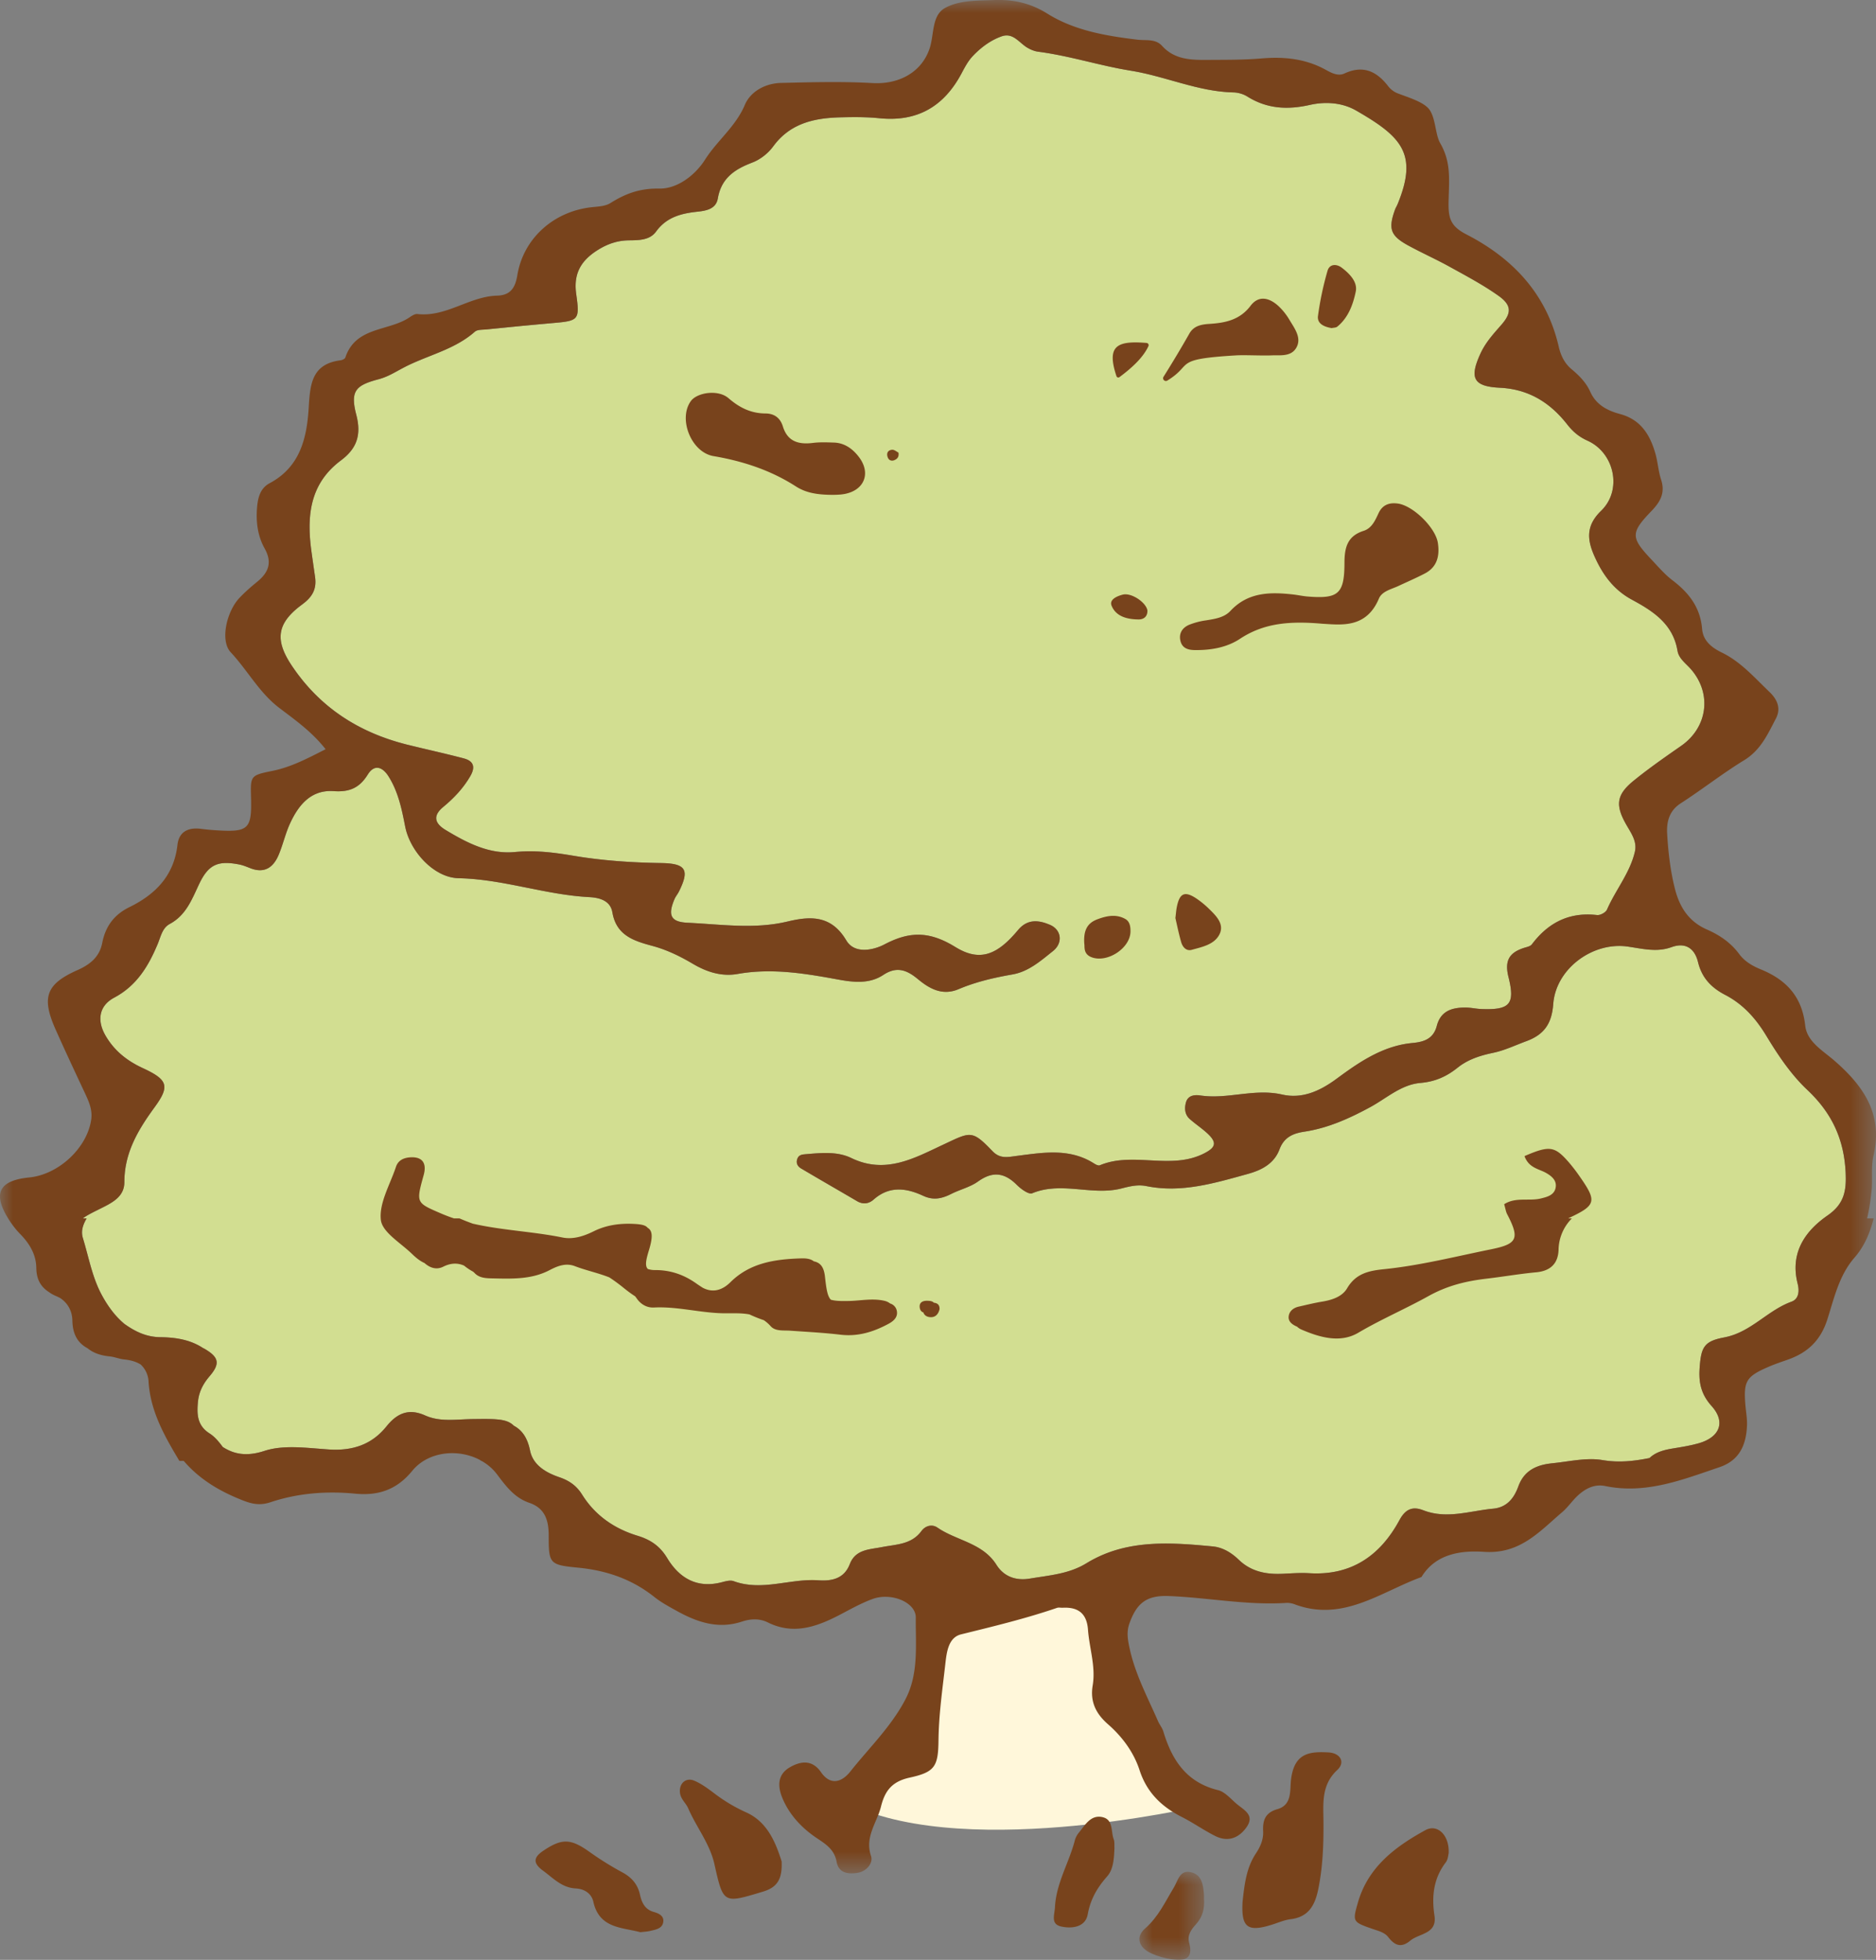
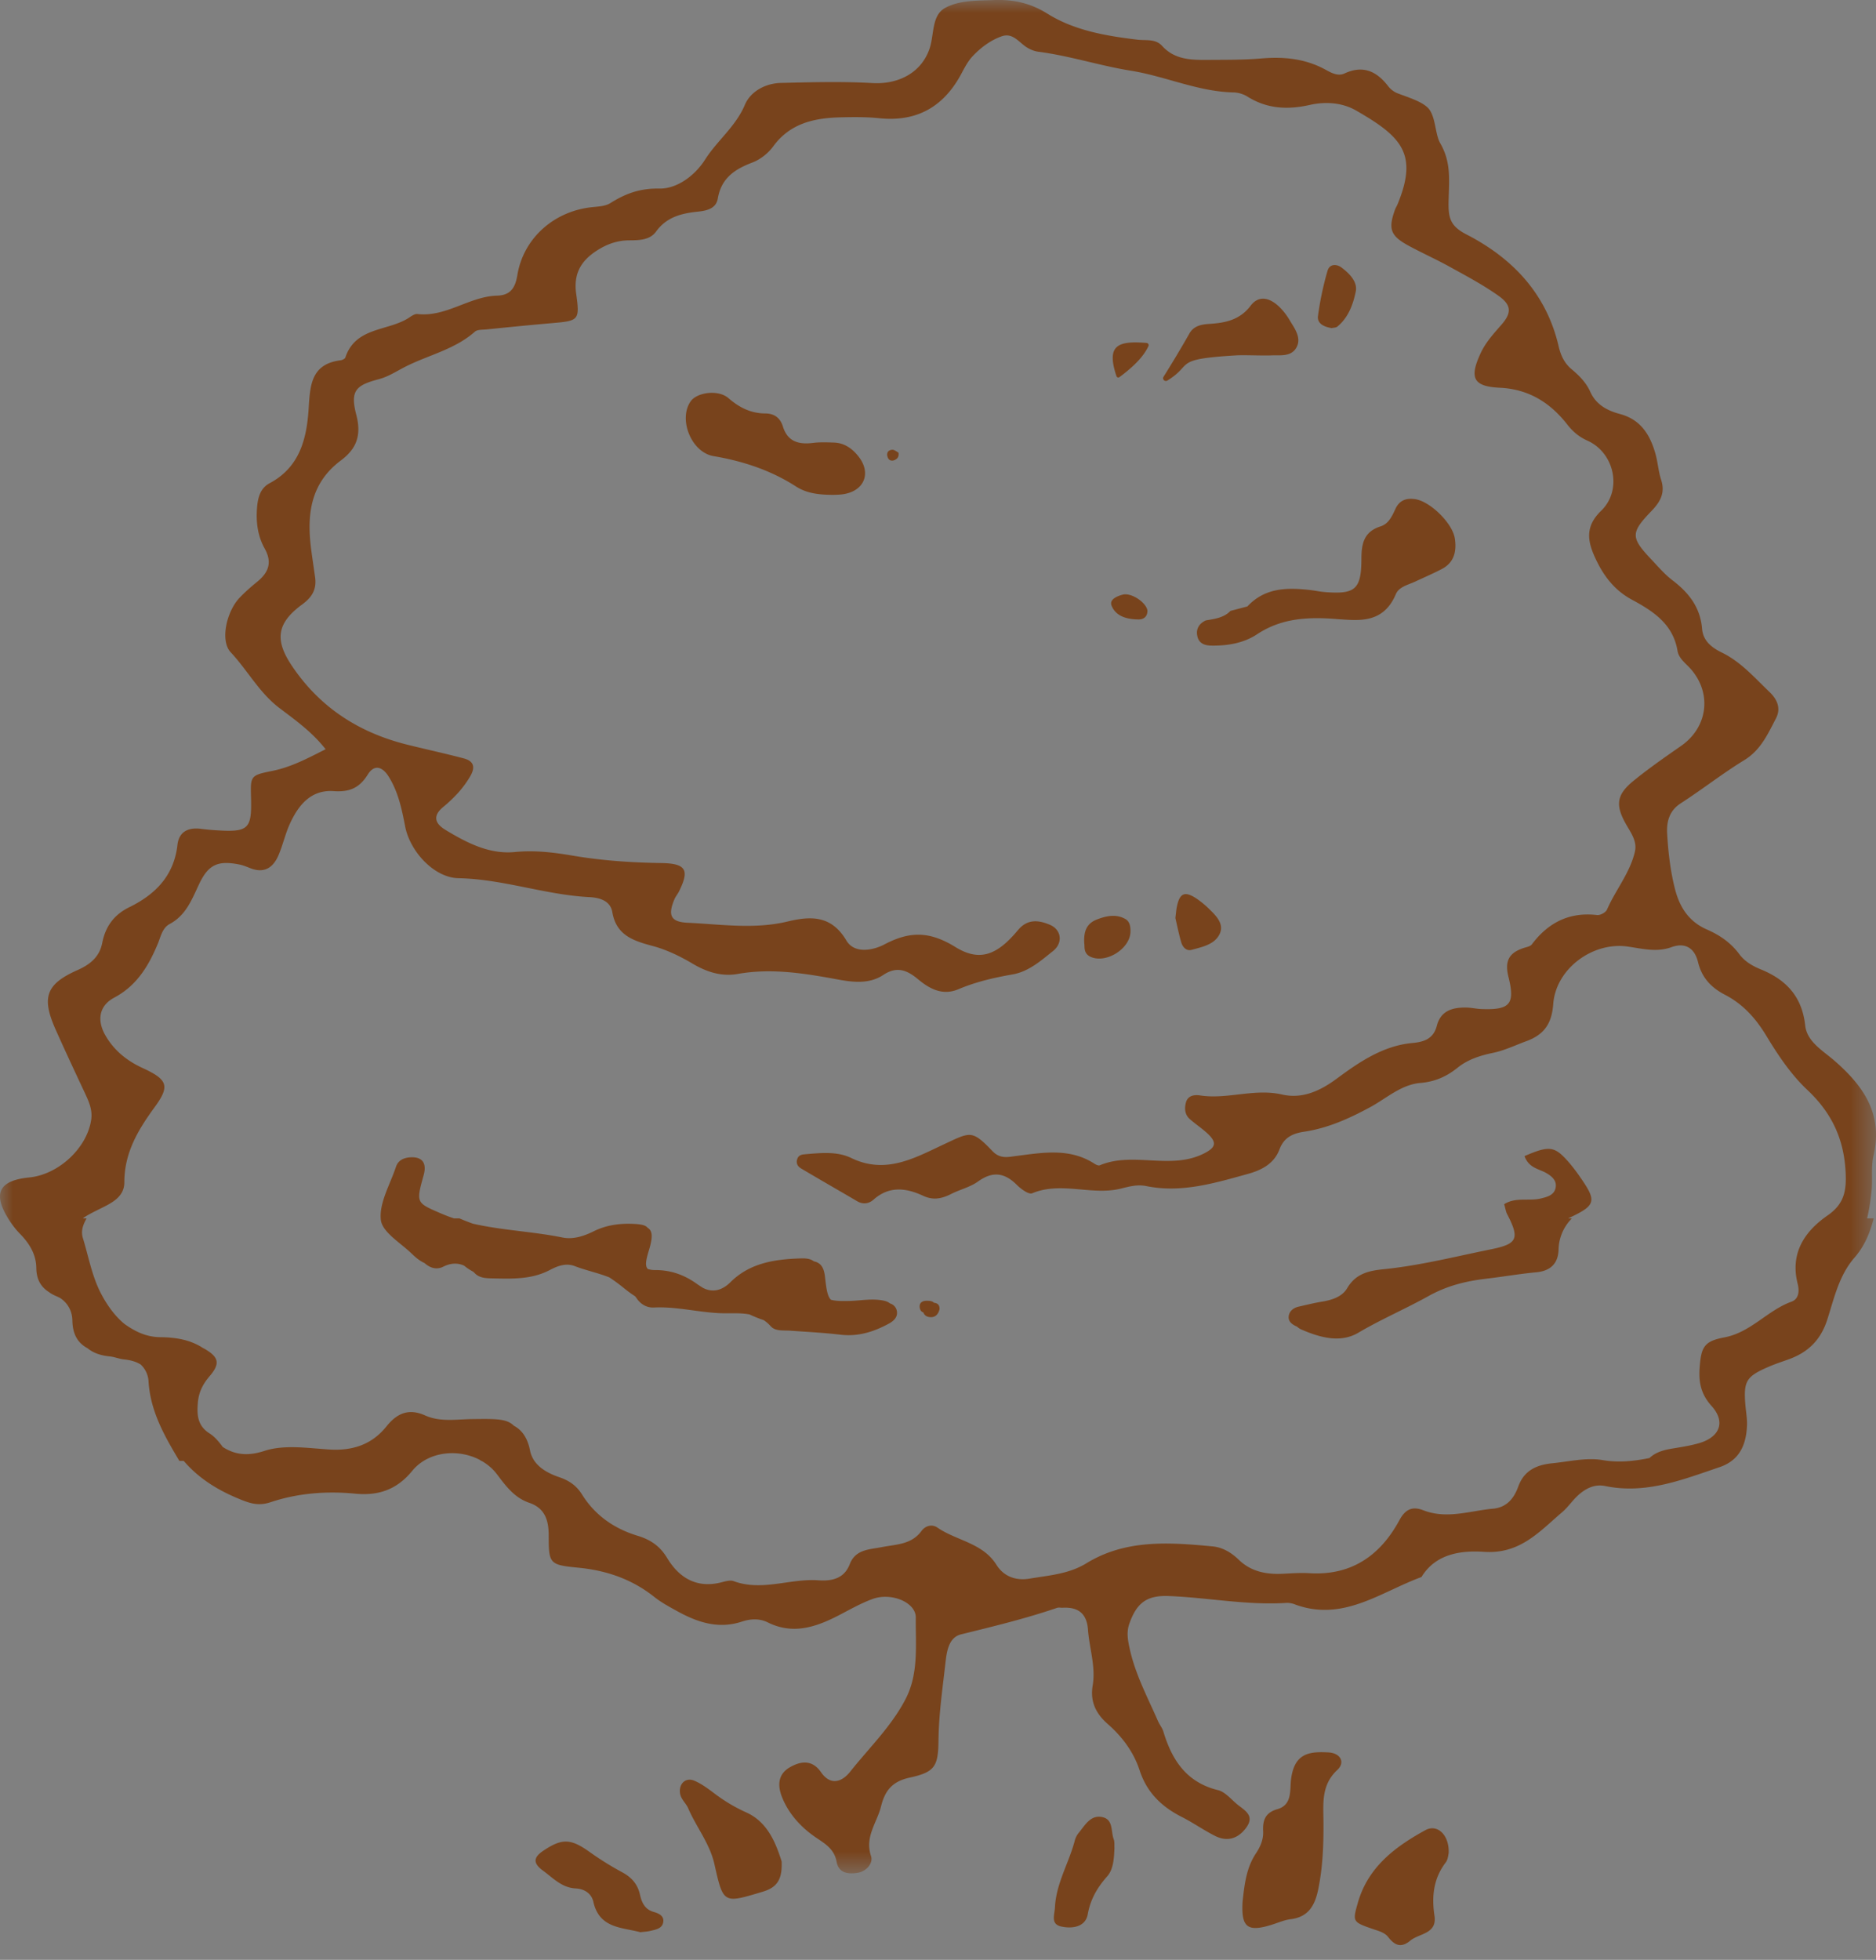
<svg xmlns="http://www.w3.org/2000/svg" xmlns:xlink="http://www.w3.org/1999/xlink" width="71.468" height="74.636" viewBox="0 0 71.468 74.636">
  <rect x="0" y="0" width="71.468" height="74.636" fill="#808080" stroke="none" />
  <defs>
    <path id="feex0fi8la" d="M0 0h71.468v71.342H0z" />
    <path id="vx679nuntc" d="M0 0h2.466v3.353H0z" />
  </defs>
  <g fill="none" fill-rule="evenodd">
-     <path d="M35.414 61s.395 4.348-3.429 7.497c4.275 2.475 13.663.3 13.663.3-2.775-2.418-3.518-4.862-3.192-8.43" fill="#FFF7DA" />
-     <path d="M3.157 46.398c.133-.105.34-.208.643-.359.448-.223.937-.449.937-1.016 0-1.123.522-1.994 1.155-2.86.592-.81.499-1.05-.467-1.494-.604-.28-1.087-.674-1.412-1.243-.333-.584-.23-1.132.339-1.434.859-.456 1.306-1.204 1.659-2.05.115-.275.17-.602.455-.755.616-.33.839-.922 1.112-1.503.358-.764.72-.923 1.539-.762.146.028.286.089.426.143.539.209.873-.036 1.073-.51.16-.379.25-.788.418-1.163.325-.721.805-1.326 1.678-1.264.603.043.984-.123 1.3-.634.245-.395.555-.299.788.07.37.584.506 1.244.635 1.91.184.95 1.099 1.95 2.03 1.97 1.704.034 3.31.636 4.997.721.408.022.794.15.866.575.149.883.813 1.09 1.517 1.28.548.146 1.053.39 1.539.678.53.315 1.103.502 1.72.392 1.287-.228 2.54-.024 3.799.208.593.11 1.212.186 1.75-.172.505-.334.89-.191 1.31.157.442.37.937.646 1.549.389.66-.28 1.353-.44 2.058-.563.618-.107 1.079-.52 1.544-.89.389-.309.326-.813-.116-1-.418-.178-.85-.239-1.216.2-.765.917-1.428 1.236-2.382.648-.987-.61-1.743-.61-2.71-.1-.41.215-1.133.379-1.448-.152-.57-.96-1.351-.935-2.237-.722-1.27.305-2.544.106-3.815.047-.645-.03-.757-.29-.491-.907.044-.101.122-.19.17-.29.404-.813.269-1.061-.674-1.076-1.13-.017-2.253-.092-3.362-.28-.74-.126-1.458-.214-2.218-.14-.97.095-1.823-.347-2.637-.838-.425-.255-.495-.544-.095-.876.409-.338.765-.713 1.034-1.177.207-.357.116-.579-.251-.675-.726-.192-1.461-.349-2.19-.532-1.81-.459-3.284-1.405-4.343-2.974-.672-.992-.605-1.637.385-2.361.387-.284.549-.587.485-1.038-.048-.334-.097-.668-.142-1.002-.18-1.328-.061-2.552 1.124-3.438.587-.438.796-.943.588-1.74-.237-.912-.025-1.122.852-1.354.372-.098.672-.3 1.003-.469.883-.452 1.889-.658 2.662-1.341.096-.085.287-.072.436-.086.82-.083 1.642-.166 2.464-.237 1.06-.091 1.104-.098.96-1.123-.102-.736.16-1.225.748-1.617.389-.26.795-.412 1.262-.416.379-.004.792-.002 1.034-.335.395-.546.952-.69 1.563-.755.347-.036.72-.102.789-.505.132-.776.645-1.114 1.319-1.37.3-.114.6-.351.79-.612.65-.89 1.575-1.084 2.577-1.108.487-.013.979-.016 1.462.034 1.442.149 2.462-.441 3.133-1.7.123-.232.249-.473.425-.66.31-.329.677-.606 1.105-.758.436-.155.667.245.977.43.126.075.273.137.417.155 1.19.153 2.343.532 3.51.72 1.329.21 2.569.8 3.927.83.18.003.382.063.534.159.75.47 1.532.508 2.38.317.592-.134 1.234-.09 1.762.215 1.732.995 2.368 1.65 1.578 3.567-.028.07-.071.133-.097.204-.264.732-.178.994.5 1.366.526.287 1.076.53 1.6.822.623.343 1.256.68 1.835 1.09.507.357.518.655.11 1.117-.298.34-.598.668-.79 1.087-.426.927-.28 1.254.737 1.303 1.106.053 1.923.572 2.57 1.4.219.28.456.476.773.617 1.019.458 1.339 1.872.517 2.668-.588.569-.532 1.102-.26 1.72.309.698.73 1.29 1.439 1.67.797.43 1.56.92 1.73 1.94.05.306.328.489.523.716.798.931.619 2.206-.38 2.904-.614.428-1.233.857-1.814 1.33-.648.526-.708.92-.29 1.657.187.331.429.646.339 1.041-.187.813-.737 1.46-1.065 2.212-.047.107-.256.22-.376.206-1.057-.123-1.86.285-2.485 1.115-.06.08-.198.102-.305.137-.557.18-.742.486-.586 1.107.263 1.048.043 1.261-1.038 1.22-.187-.008-.373-.052-.56-.056-.523-.01-.98.107-1.133.698-.126.483-.475.611-.927.651-1.123.102-2.04.734-2.89 1.362-.666.492-1.336.77-2.078.6-1.06-.241-2.077.194-3.116.036-.22-.035-.475-.003-.547.272-.06.222-.042.459.146.625.224.199.48.364.696.57.355.338.279.52-.141.736-1.275.654-2.7-.08-3.98.456-.053.023-.15-.024-.21-.063-.935-.602-1.951-.422-2.955-.294-.34.044-.632.123-.924-.181-.785-.818-.83-.739-1.868-.252-1.092.51-2.201 1.148-3.51.514-.541-.264-1.177-.194-1.78-.142-.105.009-.22.03-.272.159-.07.172.005.3.136.379.709.421 1.426.83 2.137 1.248.23.136.456.092.626-.06.6-.534 1.25-.444 1.892-.145.392.182.716.105 1.067-.072.335-.169.72-.258 1.019-.472.563-.406 1.02-.338 1.49.138.153.151.444.362.573.31 1.112-.462 2.264.093 3.368-.176.332-.083.637-.169.986-.098 1.339.272 2.608-.117 3.873-.466.51-.142.993-.385 1.198-.936.166-.445.494-.604.942-.67.9-.135 1.71-.5 2.515-.936.617-.334 1.175-.858 1.907-.92.556-.047 1-.242 1.423-.584.385-.31.86-.462 1.34-.561.447-.092.849-.29 1.27-.444.685-.25.975-.67 1.03-1.418.099-1.34 1.5-2.379 2.839-2.187.558.08 1.1.227 1.664.023.537-.196.886.047 1.013.57.145.596.502.972 1.036 1.248.68.354 1.167.895 1.57 1.564.444.735.94 1.474 1.56 2.056.936.88 1.4 1.883 1.458 3.157.032.7-.063 1.19-.692 1.624-.872.605-1.432 1.436-1.136 2.6.069.27.049.58-.237.682-.92.333-1.547 1.172-2.563 1.361-.777.145-.88.377-.936 1.176-.037.54.055.99.455 1.434.549.608.316 1.188-.484 1.419-.324.093-.66.145-.993.2-.33.054-.645.133-.887.364-.581.117-1.17.184-1.79.078-.61-.105-1.27.057-1.903.12-.59.058-1.08.26-1.306.888-.158.438-.433.794-.955.842-.887.08-1.763.412-2.666.06-.388-.15-.668-.064-.904.373-.73 1.353-1.838 2.128-3.448 2.024-.336-.021-.676.008-1.013.023-.622.028-1.196-.084-1.663-.535-.277-.269-.61-.47-.986-.507-1.652-.157-3.314-.28-4.815.64-.672.413-1.418.46-2.152.584-.522.09-.99-.066-1.277-.523-.528-.84-1.52-.916-2.25-1.419-.207-.142-.461-.068-.605.128-.383.524-.964.508-1.511.616-.463.093-1.003.078-1.222.648-.216.562-.695.652-1.2.616-1.074-.076-2.141.43-3.222.033-.126-.047-.3 0-.443.038-.944.252-1.626-.148-2.091-.918-.275-.457-.634-.699-1.124-.848-.887-.268-1.622-.774-2.118-1.57-.214-.342-.492-.532-.865-.66-.512-.173-1.008-.464-1.118-1.019-.101-.504-.322-.787-.618-.943-.268-.27-.678-.264-1.597-.252-.598.008-1.213.117-1.781-.139-.624-.28-1.07-.085-1.47.413-.561.701-1.3.942-2.196.883-.822-.054-1.715-.19-2.462.056-.68.223-1.16.12-1.581-.15-.143-.194-.306-.392-.504-.517-.465-.294-.486-.715-.445-1.181.034-.39.19-.7.449-1.001.41-.48.345-.721-.18-1.032-.025-.015-.051-.027-.077-.04-.002 0-.003-.002-.005-.003-.486-.318-1.05-.402-1.615-.408-.53-.006-.947-.205-1.37-.505-.354-.295-.641-.682-.882-1.137-.354-.67-.481-1.417-.701-2.133-.085-.276.009-.517.143-.75h-.143z" fill="#D2DE91" />
    <g>
      <mask id="zd26fzw6ab" fill="#fff">
        <use xlink:href="#feex0fi8la" />
      </mask>
      <path d="M3.157 46.398c.133-.105.34-.208.643-.359.448-.223.937-.449.937-1.016 0-1.123.522-1.994 1.155-2.86.592-.81.499-1.05-.467-1.494-.604-.28-1.087-.674-1.412-1.243-.333-.584-.23-1.132.339-1.434.859-.456 1.306-1.204 1.659-2.05.115-.275.17-.602.455-.755.616-.33.839-.922 1.112-1.503.358-.764.72-.923 1.539-.762.146.028.286.089.426.143.539.209.873-.036 1.073-.51.16-.379.25-.788.418-1.163.325-.721.805-1.326 1.678-1.264.603.043.984-.123 1.3-.634.245-.395.555-.299.788.07.37.584.506 1.244.635 1.91.184.95 1.099 1.95 2.03 1.97 1.704.034 3.31.636 4.997.721.408.022.794.15.866.575.149.883.813 1.09 1.517 1.28.548.146 1.053.39 1.539.678.53.315 1.103.502 1.72.392 1.287-.228 2.54-.024 3.799.208.593.11 1.212.186 1.75-.172.505-.334.89-.191 1.31.157.442.37.937.646 1.549.389.66-.28 1.353-.44 2.058-.563.618-.107 1.079-.52 1.544-.89.389-.309.326-.813-.116-1-.418-.178-.85-.239-1.216.2-.765.917-1.428 1.236-2.382.648-.987-.61-1.743-.61-2.71-.1-.41.215-1.133.379-1.448-.152-.57-.96-1.351-.935-2.237-.722-1.27.305-2.544.106-3.815.047-.645-.03-.757-.29-.491-.907.044-.101.122-.19.17-.29.404-.813.269-1.061-.674-1.076-1.13-.017-2.253-.092-3.362-.28-.74-.126-1.458-.214-2.218-.14-.97.095-1.823-.347-2.637-.838-.425-.255-.495-.544-.095-.876.409-.338.765-.713 1.034-1.177.207-.357.116-.579-.251-.675-.726-.192-1.461-.349-2.19-.532-1.81-.459-3.284-1.405-4.343-2.974-.672-.992-.605-1.637.385-2.361.387-.284.549-.587.485-1.038-.048-.334-.097-.668-.142-1.002-.18-1.328-.061-2.552 1.124-3.438.587-.438.796-.943.588-1.74-.237-.912-.025-1.122.852-1.354.372-.098.672-.3 1.003-.469.883-.452 1.889-.658 2.662-1.341.096-.085.287-.072.436-.086.82-.083 1.642-.166 2.464-.237 1.06-.091 1.104-.098.96-1.123-.102-.736.16-1.225.748-1.617.389-.26.795-.412 1.262-.416.379-.004.792-.002 1.034-.335.395-.546.952-.69 1.563-.755.347-.036.72-.102.789-.505.132-.776.645-1.114 1.319-1.37.3-.114.6-.351.79-.612.65-.89 1.575-1.084 2.577-1.108.487-.013.979-.016 1.462.034 1.442.149 2.462-.441 3.133-1.7.123-.232.249-.473.425-.66.31-.329.677-.606 1.105-.758.436-.155.667.245.977.43.126.075.273.137.417.155 1.19.153 2.343.532 3.51.72 1.329.21 2.569.8 3.927.83.18.003.382.063.534.159.75.47 1.532.508 2.38.317.592-.134 1.234-.09 1.762.215 1.732.995 2.368 1.65 1.578 3.567-.028.07-.071.133-.097.204-.264.732-.178.994.5 1.366.526.287 1.076.53 1.6.822.623.343 1.256.68 1.835 1.09.507.357.518.655.11 1.117-.298.34-.598.668-.79 1.087-.426.927-.28 1.254.737 1.303 1.106.053 1.923.572 2.57 1.4.219.28.456.476.773.617 1.019.458 1.339 1.872.517 2.668-.588.569-.532 1.102-.26 1.72.309.698.73 1.29 1.439 1.67.797.43 1.56.92 1.73 1.94.05.306.328.489.523.716.798.931.619 2.206-.38 2.904-.614.428-1.233.857-1.814 1.33-.648.526-.708.92-.29 1.657.187.331.429.646.339 1.041-.187.813-.737 1.46-1.065 2.212-.047.107-.256.22-.376.206-1.057-.123-1.86.285-2.485 1.115-.06.08-.198.102-.305.137-.557.18-.742.486-.586 1.107.263 1.048.043 1.261-1.038 1.22-.187-.008-.373-.052-.56-.056-.523-.01-.98.107-1.133.698-.126.483-.475.611-.927.651-1.123.102-2.04.734-2.89 1.362-.666.492-1.336.77-2.078.6-1.06-.241-2.077.194-3.116.036-.22-.035-.475-.003-.547.272-.06.222-.042.459.146.625.224.199.48.364.696.57.355.338.279.52-.141.736-1.275.654-2.7-.08-3.98.456-.053.023-.15-.024-.21-.063-.935-.602-1.951-.422-2.955-.294-.34.044-.632.123-.924-.181-.785-.818-.83-.739-1.868-.252-1.092.51-2.201 1.148-3.51.514-.541-.264-1.177-.194-1.78-.142-.105.009-.22.03-.272.159-.07.172.005.3.136.379.709.421 1.426.83 2.137 1.248.23.136.456.092.626-.06.6-.534 1.25-.444 1.892-.145.392.182.716.105 1.067-.072.335-.169.72-.258 1.019-.472.563-.406 1.02-.338 1.49.138.153.151.444.362.573.31 1.112-.462 2.264.093 3.368-.176.332-.083.637-.169.986-.098 1.339.272 2.608-.117 3.873-.466.51-.142.993-.385 1.198-.936.166-.445.494-.604.942-.67.9-.135 1.71-.5 2.515-.936.617-.334 1.175-.858 1.907-.92.556-.047 1-.242 1.423-.584.385-.31.86-.462 1.34-.561.447-.092.849-.29 1.27-.444.685-.25.975-.67 1.03-1.418.099-1.34 1.5-2.379 2.839-2.187.558.08 1.1.227 1.664.023.537-.196.886.047 1.013.57.145.596.502.972 1.036 1.248.68.354 1.167.895 1.57 1.564.444.735.94 1.474 1.56 2.056.936.88 1.4 1.883 1.458 3.157.032.7-.063 1.19-.692 1.624-.872.605-1.432 1.436-1.136 2.6.069.27.049.58-.237.682-.92.333-1.547 1.172-2.563 1.361-.777.145-.88.377-.936 1.176-.037.54.055.99.455 1.434.549.608.316 1.188-.484 1.419-.324.093-.66.145-.993.2-.33.054-.645.133-.887.364-.581.117-1.17.184-1.79.078-.61-.105-1.27.057-1.903.12-.59.058-1.08.26-1.306.888-.158.438-.433.794-.955.842-.887.08-1.763.412-2.666.06-.388-.15-.668-.064-.904.373-.73 1.353-1.838 2.128-3.448 2.024-.336-.021-.676.008-1.013.023-.622.028-1.196-.084-1.663-.535-.277-.269-.61-.47-.986-.507-1.652-.157-3.314-.28-4.815.64-.672.413-1.418.46-2.152.584-.522.09-.99-.066-1.277-.523-.528-.84-1.52-.916-2.25-1.419-.207-.142-.461-.068-.605.128-.383.524-.964.508-1.511.616-.463.093-1.003.078-1.222.648-.216.562-.695.652-1.2.616-1.074-.076-2.141.43-3.222.033-.126-.047-.3 0-.443.038-.944.252-1.626-.148-2.091-.918-.275-.457-.634-.699-1.124-.848-.887-.268-1.622-.774-2.118-1.57-.214-.342-.492-.532-.865-.66-.512-.173-1.008-.464-1.118-1.019-.101-.504-.322-.787-.618-.943-.268-.27-.678-.264-1.597-.252-.598.008-1.213.117-1.781-.139-.624-.28-1.07-.085-1.47.413-.561.701-1.3.942-2.196.883-.822-.054-1.715-.19-2.462.056-.68.223-1.16.12-1.581-.15-.143-.194-.306-.392-.504-.517-.465-.294-.486-.715-.445-1.181.034-.39.19-.7.449-1.001.41-.48.345-.721-.18-1.032-.025-.015-.051-.027-.077-.04-.002 0-.003-.002-.005-.003-.486-.318-1.05-.402-1.615-.408-.53-.006-.947-.205-1.37-.505-.354-.295-.641-.682-.882-1.137-.354-.67-.481-1.417-.701-2.133-.085-.276.009-.517.143-.75h-.143zm-2.386.598c.353.363.605.774.612 1.29.005.423.164.718.482.919.079.059.167.108.262.148.062.026.122.055.178.087.285.195.446.494.452.849.01.553.23.87.58 1.056.209.175.493.275.84.31.185.017.364.097.549.115.255.025.465.088.634.194a.95.95 0 0 1 .3.665c.076 1.134.614 2.07 1.174 3.006H7c.537.629 1.232 1.08 2.05 1.422.432.18.769.314 1.26.15 1.037-.346 2.126-.43 3.218-.325.883.086 1.585-.146 2.176-.868.608-.745 1.75-.858 2.587-.412.013.012.026.02.04.033h.017c.222.127.42.293.578.5.344.454.666.9 1.239 1.096.584.2.738.645.738 1.24 0 1.082.028 1.123 1.128 1.23 1.079.105 2.042.437 2.893 1.112.263.21.565.372.86.535.776.43 1.576.703 2.477.407.324-.108.669-.13.99.03.952.474 1.823.182 2.684-.26.434-.224.86-.471 1.318-.636.705-.253 1.642.13 1.635.715-.011 1.038.117 2.12-.387 3.096-.54 1.043-1.39 1.86-2.112 2.769-.292.367-.732.57-1.115.015-.33-.474-.764-.427-1.19-.178-.492.288-.452.76-.268 1.192.27.633.747 1.134 1.31 1.507.36.24.663.439.748.904.077.423.443.472.799.412.346-.058.599-.374.51-.638-.248-.735.226-1.267.38-1.888.15-.603.424-.953 1.09-1.099.956-.209 1.089-.42 1.1-1.412.01-.98.15-1.945.26-2.914.05-.442.112-1.01.6-1.13 1.228-.303 2.457-.599 3.655-1.009.067-.023.149 0 .224-.005.59-.03.912.226.956.837.052.709.3 1.398.179 2.123-.101.606.11 1.065.587 1.481.538.47.976 1.06 1.2 1.748.277.85.84 1.39 1.61 1.78.434.22.836.506 1.272.724.47.234.883.093 1.184-.323.339-.47-.086-.663-.361-.894-.23-.192-.451-.465-.718-.53-1.198-.293-1.753-1.141-2.08-2.227-.041-.141-.145-.262-.205-.4-.39-.892-.853-1.757-1.07-2.718-.074-.331-.143-.655-.022-.995.277-.78.653-1.087 1.51-1.051 1.498.06 2.982.36 4.49.26a.848.848 0 0 1 .33.067c1.82.66 3.246-.483 4.798-1.051.555-.913 1.555-1.015 2.39-.959 1.37.09 2.104-.774 2.967-1.508.227-.193.396-.453.618-.653.287-.256.62-.428 1.028-.345 1.546.319 2.945-.242 4.358-.721.756-.258 1.008-.849 1.04-1.574.012-.258-.038-.521-.06-.782-.076-.916.026-1.093.874-1.46.24-.105.49-.188.739-.276.753-.263 1.25-.727 1.507-1.528.26-.813.448-1.684 1.033-2.354.385-.441.593-.948.734-1.498h-.252c.083-.337.132-.687.17-1.04.049-.448-.026-.916.075-1.348.368-1.573-.37-2.643-1.48-3.61-.436-.383-1.054-.723-1.122-1.345-.12-1.107-.725-1.745-1.692-2.14-.318-.13-.613-.302-.818-.578-.324-.438-.746-.727-1.237-.941-.671-.294-1.028-.825-1.21-1.526-.18-.698-.26-1.406-.302-2.115-.026-.45.07-.877.52-1.166.82-.529 1.589-1.136 2.419-1.643.627-.384.896-.995 1.205-1.587.197-.38.057-.72-.248-1.01-.57-.546-1.094-1.15-1.815-1.5-.404-.196-.715-.459-.751-.904-.068-.819-.506-1.375-1.13-1.849-.296-.225-.543-.518-.801-.79-.786-.833-.8-1.012-.003-1.84.344-.355.537-.695.373-1.2-.105-.319-.124-.663-.216-.988-.202-.718-.56-1.302-1.35-1.512-.481-.128-.91-.352-1.132-.846-.157-.35-.42-.617-.712-.86-.272-.226-.415-.531-.492-.867-.464-2.007-1.756-3.363-3.517-4.268-.634-.325-.693-.653-.676-1.298.023-.854.088-1.466-.323-2.181-.203-.354-.163-1.064-.486-1.36-.262-.24-.723-.376-1.144-.537a.863.863 0 0 1-.354-.274c-.441-.57-.958-.804-1.663-.477-.26.12-.523-.04-.748-.161-.76-.407-1.56-.483-2.403-.413-.672.058-1.35.051-2.026.056-.641.004-1.282.004-1.77-.535-.254-.28-.618-.194-.95-.236-1.193-.145-2.392-.347-3.423-.993C39.25.113 38.6-.025 37.87.002c-.641.026-1.33.002-1.87.303-.508.284-.41.999-.58 1.524-.3.923-1.174 1.391-2.176 1.335-1.16-.066-2.324-.033-3.486-.006-.603.014-1.166.323-1.384.839-.35.827-1.053 1.356-1.514 2.082-.393.617-1.076 1.115-1.74 1.103-.74-.014-1.287.188-1.866.552-.206.13-.502.131-.76.163-1.424.173-2.557 1.197-2.785 2.58-.078.48-.26.768-.77.782-1.058.028-1.94.825-3.038.7-.096-.01-.214.068-.305.13-.796.534-2.047.342-2.44 1.527-.016.052-.121.098-.19.106-1.114.145-1.153.95-1.207 1.827-.072 1.148-.334 2.239-1.486 2.852-.37.198-.454.57-.483.962-.041.538.033 1.063.293 1.527.3.538.142.918-.291 1.27-.233.189-.46.389-.666.605-.494.52-.751 1.636-.335 2.078.64.683 1.08 1.529 1.84 2.11.608.463 1.247.909 1.773 1.579-.702.357-1.32.683-2.03.826-.837.168-.833.19-.811 1.01.033 1.213-.093 1.332-1.348 1.25a8.765 8.765 0 0 1-.56-.054c-.482-.061-.837.105-.895.612-.132 1.167-.836 1.884-1.826 2.368-.59.289-.916.734-1.04 1.367-.102.523-.451.814-.936 1.03-1.21.535-1.386 1.042-.836 2.273.367.824.75 1.639 1.132 2.455.145.309.273.62.22.972-.158 1.08-1.241 2.087-2.357 2.199-1.172.115-1.412.62-.765 1.627.122.189.262.37.419.53z" fill="#78431C" mask="url(#zd26fzw6ab)" />
    </g>
-     <path d="M15.69 47.746c.15.147.31.278.483.354.193.173.441.273.71.14.295-.148.554-.148.793-.044.114.091.23.17.348.232.025.022.05.045.074.07.17.168.41.181.634.185.75.016 1.507.051 2.202-.312.31-.162.623-.285.967-.153.425.163.886.258 1.31.427.191.124.378.263.56.411.145.117.285.22.425.31l.05.066c.151.228.385.375.666.361.906-.046 1.787.212 2.685.22.328.001.652-.015.956.043.183.087.365.158.546.22.09.061.178.136.262.23.178.2.49.151.751.17.635.045 1.273.077 1.905.152.668.08 1.261-.106 1.833-.415.211-.113.381-.276.305-.534a.366.366 0 0 0-.246-.24.54.54 0 0 0-.226-.103c-.45-.102-.897 0-1.346.008-.308.007-.527 0-.687-.049-.128-.138-.169-.396-.222-.877-.039-.347-.159-.53-.425-.584-.109-.086-.263-.119-.477-.112-.995.03-1.954.165-2.702.91-.336.331-.698.398-1.057.206l-.159-.104-.035-.023c-.489-.357-1.005-.545-1.622-.544a.812.812 0 0 1-.273-.042c-.11-.116-.075-.325.042-.707.148-.486.151-.748-.05-.862-.072-.096-.234-.133-.515-.147-.53-.028-1.054.041-1.535.28-.382.19-.79.32-1.196.237-1.127-.229-2.289-.269-3.41-.526a8.21 8.21 0 0 1-.512-.202h-.21a6.23 6.23 0 0 1-.48-.182c-.96-.415-.968-.396-.672-1.465.131-.473-.066-.716-.538-.675-.247.022-.44.125-.518.362-.223.672-.646 1.373-.575 2.017.051.47.752.874 1.18 1.291M49.414 50.523a.533.533 0 0 0 .165.109c.71.306 1.484.525 2.166.122.872-.514 1.8-.91 2.67-1.394.727-.404 1.435-.573 2.213-.665.632-.074 1.26-.184 1.893-.243.54-.05.833-.327.854-.852a1.73 1.73 0 0 1 .508-1.201h-.139a.749.749 0 0 1 .07-.036c1-.47 1.015-.631.371-1.553a6.437 6.437 0 0 0-.41-.536c-.548-.631-.74-.66-1.698-.247.166.456.543.482.824.642.206.117.394.273.368.52-.033.314-.306.388-.57.452-.449.109-.957-.064-1.396.218.05.173.064.285.113.379.49.938.384 1.136-.612 1.338-1.355.274-2.698.617-4.075.757-.584.059-1.078.163-1.41.729-.193.325-.584.448-.968.51-.295.049-.586.122-.878.188-.199.045-.355.17-.379.366-.027.21.15.325.32.397M46.874 23.265c-.238.255-.591.305-.93.36a2.74 2.74 0 0 0-.646.17c-.267.115-.404.342-.321.638.073.257.292.32.532.323.613.01 1.226-.096 1.727-.427.906-.599 1.882-.686 3.134-.576.715.04 1.678.188 2.16-.956.119-.283.47-.354.74-.48.34-.159.685-.307 1.016-.48.47-.248.563-.675.492-1.156-.085-.583-.941-1.423-1.522-1.504-.33-.046-.59.045-.74.37-.127.272-.257.57-.566.668-.618.198-.73.63-.731 1.221-.002 1.186-.237 1.374-1.4 1.281-.186-.015-.37-.057-.557-.078-.875-.098-1.717-.093-2.388.626M31.767 16.854c-.262-.008-.528-.02-.786.012-.543.07-.975-.04-1.155-.622-.102-.332-.33-.496-.664-.498-.553-.004-.986-.217-1.41-.583-.396-.342-1.201-.217-1.437.116-.485.682.02 1.947.868 2.091 1.122.191 2.178.537 3.139 1.155.393.252.834.321 1.447.32.032-.003.222.001.405-.033.762-.143 1.017-.803.539-1.419-.234-.303-.54-.527-.946-.539M48.433 13.534c.323-.015.744.064.95-.289.22-.378-.072-.747-.26-1.064a2.365 2.365 0 0 0-.416-.523c-.343-.315-.75-.43-1.066-.013-.41.542-.965.652-1.573.69-.307.02-.595.073-.762.376a43.59 43.59 0 0 1-.98 1.637c-.06.094.05.203.145.145 1.023-.629.173-.812 2.617-.959.335-.02 1.01.016 1.345 0M46.086 34.638a3.5 3.5 0 0 0-.515-.426c-.446-.292-.639-.197-.743.35-.021.108-.028.22-.05.4.061.262.127.59.218.91.053.19.193.357.402.3.39-.108.844-.195 1.047-.567.213-.388-.087-.702-.359-.967M50.732 12.495c.076-.018.163-.014.213-.055.423-.344.603-.849.704-1.338.076-.366-.239-.685-.537-.91-.192-.146-.464-.149-.54.126a11.808 11.808 0 0 0-.363 1.721c-.036.297.255.413.523.456M41.58 36.452c.595.23 1.466-.332 1.486-.96.006-.197-.022-.398-.196-.495-.352-.198-.722-.119-1.077.017s-.525.4-.485.93c.022.096-.051.383.272.508M43.682 13.06c-1.124-.092-1.537.1-1.15 1.263.015.05.075.07.116.038.408-.304.888-.712 1.103-1.18a.085.085 0 0 0-.069-.12M43.37 23.59c.198.003.35-.107.342-.343-.053-.311-.617-.688-.943-.601-.211.055-.518.182-.422.42.17.419.6.518 1.023.524M33.988 17.128c-.176.013-.228.148-.164.3.045.109.152.143.263.089.1-.047.168-.122.141-.281-.067-.033-.157-.114-.24-.108M35.177 49.98c.029.096.113.162.229.177.218.03.34-.1.388-.304.003-.173-.093-.229-.22-.243-.053-.066-.167-.072-.25-.074-.142-.004-.31.044-.287.251.01.09.052.168.14.193M50.608 66.736c-.72-.04-1.298.02-1.424 1.023-.052.413.052.975-.521 1.138-.465.133-.564.43-.543.844.016.314-.107.589-.275.842-.368.554-.435 1.189-.507 1.824-.06 1.01.187 1.193 1.177.87.214-.07.427-.161.646-.188.678-.082.929-.515 1.056-1.128.176-.852.208-1.708.202-2.573-.004-.702-.093-1.408.527-1.984.313-.292.12-.643-.338-.668M55.188 70.577c.033-.69-.428-1.132-.888-.88-1.154.633-2.185 1.407-2.571 2.763-.207.724-.202.732.566 1 .215.074.448.127.589.307.249.32.493.427.842.137.344-.285 1.028-.249.921-.952-.112-.736-.036-1.417.431-2.029.085-.11.091-.28.11-.346M28.44 69.026a6.25 6.25 0 0 1-1.234-.735c-.238-.18-.485-.363-.757-.478-.325-.138-.588.113-.544.467.03.24.227.386.313.585.31.718.821 1.34.997 2.12.343 1.527.34 1.507 1.847 1.054.525-.157.747-.448.715-1.153-.207-.653-.515-1.489-1.337-1.86M24.381 72.155c-.086-.391-.31-.654-.664-.847a11.69 11.69 0 0 1-1.234-.766c-.735-.528-1.065-.545-1.785-.062-.392.262-.389.482-.01.76.388.283.713.65 1.251.677.311.016.592.18.666.51.226 1.017 1.097.968 1.79 1.156.157-.02.27-.023.378-.05.216-.051.475-.09.497-.364.018-.215-.18-.305-.36-.356-.34-.094-.462-.354-.529-.658M42.003 69.201c-.44-.1-.654.282-.886.571a.812.812 0 0 0-.164.291c-.219.865-.717 1.645-.763 2.566-.015.3-.175.646.24.737.417.092.92.021 1.008-.462.106-.586.364-1.02.746-1.454.237-.269.256-.694.272-1.073-.007-.112.01-.234-.028-.335-.112-.297-.008-.746-.425-.84" fill="#78431C" />
+     <path d="M15.69 47.746c.15.147.31.278.483.354.193.173.441.273.71.14.295-.148.554-.148.793-.044.114.091.23.17.348.232.025.022.05.045.074.07.17.168.41.181.634.185.75.016 1.507.051 2.202-.312.31-.162.623-.285.967-.153.425.163.886.258 1.31.427.191.124.378.263.56.411.145.117.285.22.425.31l.05.066c.151.228.385.375.666.361.906-.046 1.787.212 2.685.22.328.001.652-.015.956.043.183.087.365.158.546.22.09.061.178.136.262.23.178.2.49.151.751.17.635.045 1.273.077 1.905.152.668.08 1.261-.106 1.833-.415.211-.113.381-.276.305-.534a.366.366 0 0 0-.246-.24.54.54 0 0 0-.226-.103c-.45-.102-.897 0-1.346.008-.308.007-.527 0-.687-.049-.128-.138-.169-.396-.222-.877-.039-.347-.159-.53-.425-.584-.109-.086-.263-.119-.477-.112-.995.03-1.954.165-2.702.91-.336.331-.698.398-1.057.206l-.159-.104-.035-.023c-.489-.357-1.005-.545-1.622-.544a.812.812 0 0 1-.273-.042c-.11-.116-.075-.325.042-.707.148-.486.151-.748-.05-.862-.072-.096-.234-.133-.515-.147-.53-.028-1.054.041-1.535.28-.382.19-.79.32-1.196.237-1.127-.229-2.289-.269-3.41-.526a8.21 8.21 0 0 1-.512-.202h-.21a6.23 6.23 0 0 1-.48-.182c-.96-.415-.968-.396-.672-1.465.131-.473-.066-.716-.538-.675-.247.022-.44.125-.518.362-.223.672-.646 1.373-.575 2.017.051.47.752.874 1.18 1.291M49.414 50.523a.533.533 0 0 0 .165.109c.71.306 1.484.525 2.166.122.872-.514 1.8-.91 2.67-1.394.727-.404 1.435-.573 2.213-.665.632-.074 1.26-.184 1.893-.243.54-.05.833-.327.854-.852a1.73 1.73 0 0 1 .508-1.201h-.139a.749.749 0 0 1 .07-.036c1-.47 1.015-.631.371-1.553a6.437 6.437 0 0 0-.41-.536c-.548-.631-.74-.66-1.698-.247.166.456.543.482.824.642.206.117.394.273.368.52-.033.314-.306.388-.57.452-.449.109-.957-.064-1.396.218.05.173.064.285.113.379.49.938.384 1.136-.612 1.338-1.355.274-2.698.617-4.075.757-.584.059-1.078.163-1.41.729-.193.325-.584.448-.968.51-.295.049-.586.122-.878.188-.199.045-.355.17-.379.366-.027.21.15.325.32.397M46.874 23.265c-.238.255-.591.305-.93.36c-.267.115-.404.342-.321.638.073.257.292.32.532.323.613.01 1.226-.096 1.727-.427.906-.599 1.882-.686 3.134-.576.715.04 1.678.188 2.16-.956.119-.283.47-.354.74-.48.34-.159.685-.307 1.016-.48.47-.248.563-.675.492-1.156-.085-.583-.941-1.423-1.522-1.504-.33-.046-.59.045-.74.37-.127.272-.257.57-.566.668-.618.198-.73.63-.731 1.221-.002 1.186-.237 1.374-1.4 1.281-.186-.015-.37-.057-.557-.078-.875-.098-1.717-.093-2.388.626M31.767 16.854c-.262-.008-.528-.02-.786.012-.543.07-.975-.04-1.155-.622-.102-.332-.33-.496-.664-.498-.553-.004-.986-.217-1.41-.583-.396-.342-1.201-.217-1.437.116-.485.682.02 1.947.868 2.091 1.122.191 2.178.537 3.139 1.155.393.252.834.321 1.447.32.032-.003.222.001.405-.033.762-.143 1.017-.803.539-1.419-.234-.303-.54-.527-.946-.539M48.433 13.534c.323-.015.744.064.95-.289.22-.378-.072-.747-.26-1.064a2.365 2.365 0 0 0-.416-.523c-.343-.315-.75-.43-1.066-.013-.41.542-.965.652-1.573.69-.307.02-.595.073-.762.376a43.59 43.59 0 0 1-.98 1.637c-.06.094.05.203.145.145 1.023-.629.173-.812 2.617-.959.335-.02 1.01.016 1.345 0M46.086 34.638a3.5 3.5 0 0 0-.515-.426c-.446-.292-.639-.197-.743.35-.021.108-.028.22-.05.4.061.262.127.59.218.91.053.19.193.357.402.3.39-.108.844-.195 1.047-.567.213-.388-.087-.702-.359-.967M50.732 12.495c.076-.018.163-.014.213-.055.423-.344.603-.849.704-1.338.076-.366-.239-.685-.537-.91-.192-.146-.464-.149-.54.126a11.808 11.808 0 0 0-.363 1.721c-.036.297.255.413.523.456M41.58 36.452c.595.23 1.466-.332 1.486-.96.006-.197-.022-.398-.196-.495-.352-.198-.722-.119-1.077.017s-.525.4-.485.93c.022.096-.051.383.272.508M43.682 13.06c-1.124-.092-1.537.1-1.15 1.263.015.05.075.07.116.038.408-.304.888-.712 1.103-1.18a.085.085 0 0 0-.069-.12M43.37 23.59c.198.003.35-.107.342-.343-.053-.311-.617-.688-.943-.601-.211.055-.518.182-.422.42.17.419.6.518 1.023.524M33.988 17.128c-.176.013-.228.148-.164.3.045.109.152.143.263.089.1-.047.168-.122.141-.281-.067-.033-.157-.114-.24-.108M35.177 49.98c.029.096.113.162.229.177.218.03.34-.1.388-.304.003-.173-.093-.229-.22-.243-.053-.066-.167-.072-.25-.074-.142-.004-.31.044-.287.251.01.09.052.168.14.193M50.608 66.736c-.72-.04-1.298.02-1.424 1.023-.052.413.052.975-.521 1.138-.465.133-.564.43-.543.844.016.314-.107.589-.275.842-.368.554-.435 1.189-.507 1.824-.06 1.01.187 1.193 1.177.87.214-.07.427-.161.646-.188.678-.082.929-.515 1.056-1.128.176-.852.208-1.708.202-2.573-.004-.702-.093-1.408.527-1.984.313-.292.12-.643-.338-.668M55.188 70.577c.033-.69-.428-1.132-.888-.88-1.154.633-2.185 1.407-2.571 2.763-.207.724-.202.732.566 1 .215.074.448.127.589.307.249.32.493.427.842.137.344-.285 1.028-.249.921-.952-.112-.736-.036-1.417.431-2.029.085-.11.091-.28.11-.346M28.44 69.026a6.25 6.25 0 0 1-1.234-.735c-.238-.18-.485-.363-.757-.478-.325-.138-.588.113-.544.467.03.24.227.386.313.585.31.718.821 1.34.997 2.12.343 1.527.34 1.507 1.847 1.054.525-.157.747-.448.715-1.153-.207-.653-.515-1.489-1.337-1.86M24.381 72.155c-.086-.391-.31-.654-.664-.847a11.69 11.69 0 0 1-1.234-.766c-.735-.528-1.065-.545-1.785-.062-.392.262-.389.482-.01.76.388.283.713.65 1.251.677.311.016.592.18.666.51.226 1.017 1.097.968 1.79 1.156.157-.02.27-.023.378-.05.216-.051.475-.09.497-.364.018-.215-.18-.305-.36-.356-.34-.094-.462-.354-.529-.658M42.003 69.201c-.44-.1-.654.282-.886.571a.812.812 0 0 0-.164.291c-.219.865-.717 1.645-.763 2.566-.015.3-.175.646.24.737.417.092.92.021 1.008-.462.106-.586.364-1.02.746-1.454.237-.269.256-.694.272-1.073-.007-.112.01-.234-.028-.335-.112-.297-.008-.746-.425-.84" fill="#78431C" />
    <g transform="translate(43.407 71.283)">
      <mask id="gm2qpmyged" fill="#fff">
        <use xlink:href="#vx679nuntc" />
      </mask>
-       <path d="M2.46 1.01c0-.017.006-.092-.001-.167C2.426.5 2.382.13 1.994.023c-.461-.126-.518.304-.685.58-.328.54-.587 1.113-1.09 1.552-.38.33-.245.736.24.954.237.106.496.182.752.22.46.068.864.034.684-.626-.08-.288.078-.507.259-.704.243-.266.338-.577.306-.99" fill="#78431C" mask="url(#gm2qpmyged)" />
    </g>
  </g>
</svg>